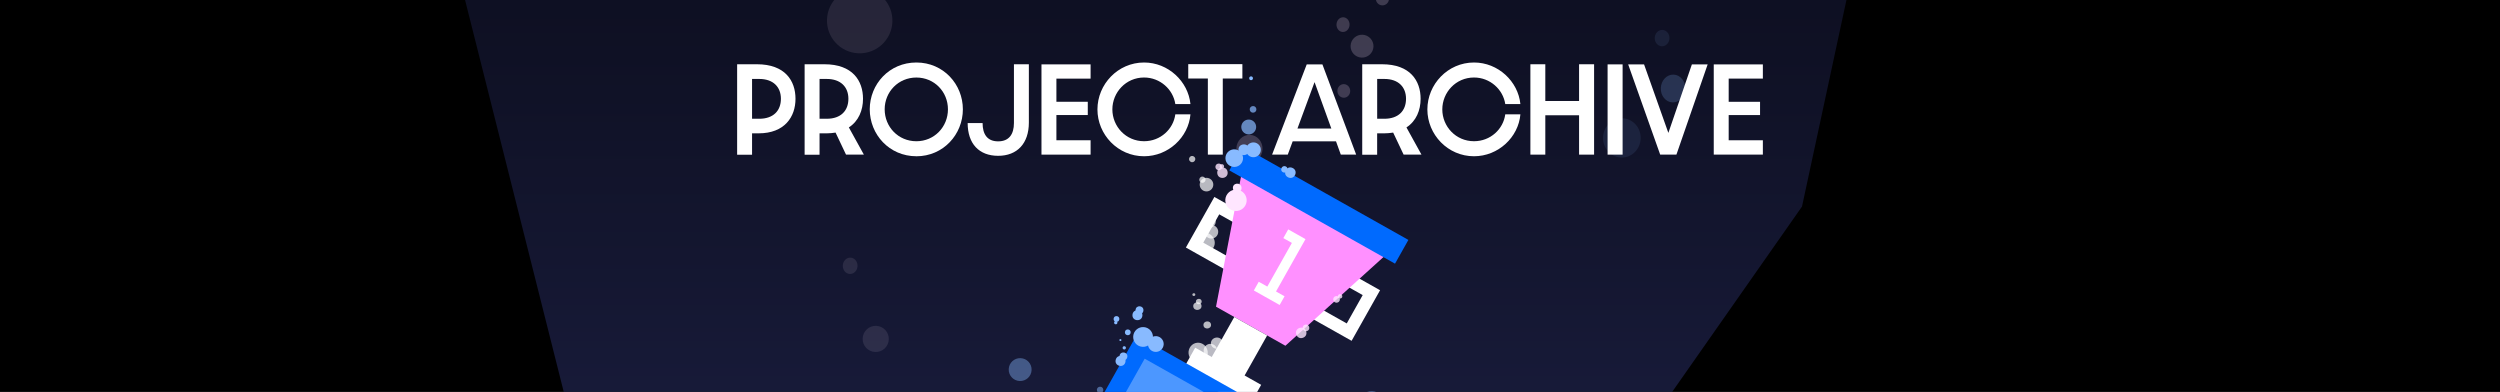
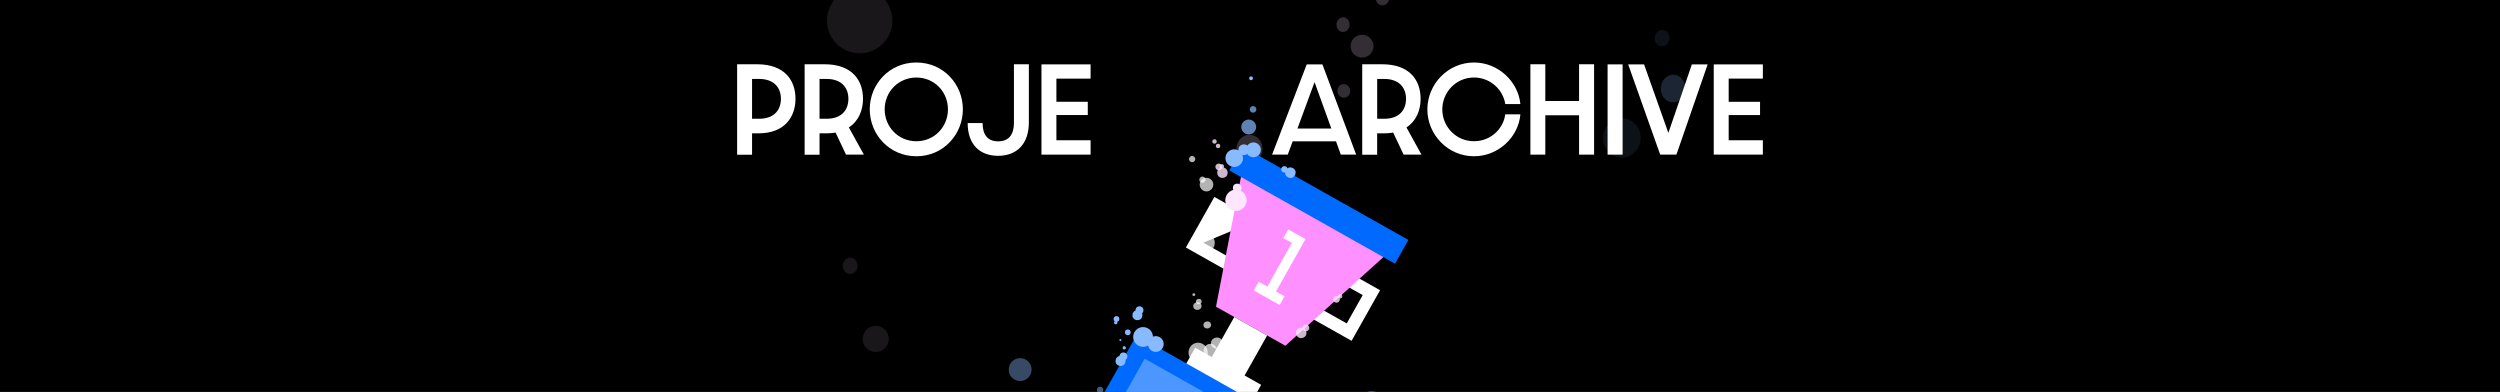
<svg xmlns="http://www.w3.org/2000/svg" width="1920" height="301" viewBox="0 0 1920 301" fill="none">
  <g clip-path="url(#clip0_1130_10010)">
    <rect width="1920" height="301" fill="black" />
    <g filter="url(#filter0_f_1130_10010)">
-       <path d="M460.854 411.768L350 -28.468L1437 -88L1383.94 158.632L1138.59 508.82V814.983L835.446 846L641.583 555.344L460.854 411.768Z" fill="url(#paint0_linear_1130_10010)" />
-     </g>
+       </g>
    <circle cx="783.48" cy="283.844" r="8.795" transform="rotate(2.418 783.48 283.844)" fill="#88BAFF" fill-opacity="0.4" />
    <ellipse cx="959.58" cy="114.247" rx="10.051" ry="10.68" transform="rotate(2.418 959.58 114.247)" fill="#FFE6FF" fill-opacity="0.2" />
    <ellipse cx="1284.92" cy="67.973" rx="9.423" ry="10.68" transform="rotate(2.418 1284.92 67.973)" fill="#88BAFF" fill-opacity="0.2" />
    <ellipse cx="1245.59" cy="105.924" rx="14.449" ry="15.077" transform="rotate(2.418 1245.59 105.924)" fill="#88BAFF" fill-opacity="0.1" />
    <circle cx="672.556" cy="260.292" r="10.051" transform="rotate(2.418 672.556 260.292)" fill="#FFE6FF" fill-opacity="0.1" />
    <circle cx="660.246" cy="15.812" r="25.128" transform="rotate(2.418 660.246 15.812)" fill="#FFE6FF" fill-opacity="0.1" />
    <ellipse cx="652.925" cy="204.135" rx="5.654" ry="6.282" transform="rotate(2.418 652.925 204.135)" fill="#FFE6FF" fill-opacity="0.1" />
    <ellipse cx="1031.45" cy="18.915" rx="5.026" ry="5.654" transform="rotate(2.418 1031.45 18.915)" fill="#FFE6FF" fill-opacity="0.2" />
    <ellipse cx="1053.36" cy="310.334" rx="9.423" ry="10.051" transform="rotate(2.418 1053.36 310.334)" fill="#88BAFF" fill-opacity="0.4" />
    <circle cx="1046.04" cy="35.46" r="8.795" transform="rotate(2.418 1046.04 35.46)" fill="#FFE6FF" fill-opacity="0.2" />
    <ellipse cx="1276.5" cy="29.259" rx="5.654" ry="6.282" transform="rotate(2.418 1276.5 29.259)" fill="#88BAFF" fill-opacity="0.1" />
    <circle cx="1061.7" cy="-0.895" r="5.026" transform="rotate(2.418 1061.7 -0.895)" fill="#FFE6FF" fill-opacity="0.2" />
-     <path fill-rule="evenodd" clip-rule="evenodd" d="M933.78 151.895L958.253 165.671L953.444 174.214L936.372 164.605L924.118 186.374L948.07 199.856L943.261 208.399L919.309 194.917L919.308 194.919L910.765 190.11L932.636 151.255L933.778 151.898L933.78 151.895Z" fill="white" />
+     <path fill-rule="evenodd" clip-rule="evenodd" d="M933.78 151.895L958.253 165.671L953.444 174.214L924.118 186.374L948.07 199.856L943.261 208.399L919.309 194.917L919.308 194.919L910.765 190.11L932.636 151.255L933.778 151.898L933.78 151.895Z" fill="white" />
    <path fill-rule="evenodd" clip-rule="evenodd" d="M1058.76 222.255L1034.29 208.48L1029.48 217.023L1046.55 226.632L1034.3 248.401L1010.35 234.921L1005.54 243.465L1036.89 261.112L1036.89 261.111L1038.03 261.752L1059.9 222.897L1058.76 222.256L1058.76 222.255Z" fill="white" />
    <path d="M955.132 125.053L1070.63 190.066L987.187 265.539L933.895 235.541L955.132 125.053Z" fill="#FF90FF" />
    <rect x="954.383" y="112.62" width="146.041" height="20.935" transform="rotate(29.375 954.383 112.62)" fill="#006AFE" />
    <rect x="947.928" y="243.449" width="28.949" height="45.625" transform="rotate(29.375 947.928 243.449)" fill="white" />
    <rect x="917.907" y="267.021" width="58.148" height="20.702" transform="rotate(29.375 917.907 267.021)" fill="white" />
    <rect x="872.816" y="257.539" width="146.041" height="57.715" transform="rotate(29.375 872.816 257.539)" fill="#006AFE" />
    <rect x="879.113" y="275.481" width="117.459" height="32.622" transform="rotate(29.375 879.113 275.481)" fill="#4C97FF" />
    <path fill-rule="evenodd" clip-rule="evenodd" d="M1002.61 183.641L1002.61 183.64L995.933 179.879L995.932 179.88L989.361 176.18L985.6 182.862L992.171 186.561L973.294 220.097L966.716 216.394L962.955 223.075L982.773 234.231L986.534 227.549L979.976 223.858L998.853 190.322L998.859 190.325L1002.62 183.644L1002.61 183.641Z" fill="white" />
    <circle cx="844.875" cy="299.461" r="2.452" transform="rotate(173.065 844.875 299.461)" fill="#88BAFF" fill-opacity="0.5" />
    <ellipse cx="1032.04" cy="69.831" rx="4.922" ry="5.23" transform="rotate(-4 1032.04 69.831)" fill="#FFE6FF" fill-opacity="0.2" />
    <circle cx="949.236" cy="153.832" r="8.215" transform="rotate(173.065 949.236 153.832)" fill="#FFE6FF" />
    <circle cx="938.836" cy="132.645" r="4.005" transform="rotate(173.065 938.836 132.645)" fill="#FFE6FF" fill-opacity="0.8" />
    <circle cx="999.321" cy="255.643" r="4.005" transform="rotate(-110.717 999.321 255.643)" fill="#FFE6FF" fill-opacity="0.8" />
    <circle cx="935.996" cy="128.166" r="2.548" transform="rotate(173.065 935.996 128.166)" fill="#FFE6FF" fill-opacity="0.8" />
    <circle cx="1002.99" cy="251.819" r="2.548" transform="rotate(-110.717 1002.99 251.819)" fill="#FFE6FF" fill-opacity="0.8" />
    <circle cx="1026.47" cy="229.916" r="2.548" transform="rotate(-110.717 1026.47 229.916)" fill="#FFE6FF" fill-opacity="0.8" />
    <circle cx="1029.2" cy="227.579" r="1.691" transform="rotate(-110.717 1029.2 227.579)" fill="#FFE6FF" fill-opacity="0.8" />
    <circle cx="938.388" cy="127.772" r="1.703" transform="rotate(173.065 938.388 127.772)" fill="#FFE6FF" fill-opacity="0.8" />
    <circle cx="935.472" cy="112.097" r="1.703" transform="rotate(173.065 935.472 112.097)" fill="#FFE6FF" fill-opacity="0.8" />
    <circle cx="932.75" cy="108.649" r="1.703" transform="rotate(173.065 932.75 108.649)" fill="#FFE6FF" fill-opacity="0.8" />
    <circle cx="950.183" cy="144.364" r="3.322" transform="rotate(173.065 950.183 144.364)" fill="#FFE6FF" />
    <circle cx="962.619" cy="115.066" r="5.7" transform="rotate(173.065 962.619 115.066)" fill="#88BAFF" />
    <circle cx="955.267" cy="115.006" r="4.116" transform="rotate(173.065 955.267 115.006)" fill="#88BAFF" />
    <circle cx="947.9" cy="121.454" r="6.768" transform="rotate(-4 947.9 121.454)" fill="#88BAFF" />
    <circle cx="959.016" cy="97.528" r="5.711" transform="rotate(173.065 959.016 97.528)" fill="#88BAFF" fill-opacity="0.7" />
    <circle cx="962.346" cy="83.997" r="2.533" transform="rotate(173.065 962.346 83.997)" fill="#88BAFF" fill-opacity="0.7" />
    <circle cx="960.813" cy="60.114" r="1.458" transform="rotate(173.065 960.813 60.114)" fill="#88BAFF" />
    <circle cx="988.302" cy="99.184" r="1.267" transform="rotate(-26.285 988.302 99.184)" fill="#88BAFF" />
    <circle cx="989.278" cy="101.882" r="2.217" transform="rotate(-26.285 989.278 101.882)" fill="#88BAFF" />
    <circle cx="991.014" cy="132.611" r="3.999" transform="rotate(-64.356 991.014 132.611)" fill="#88BAFF" />
    <circle cx="986.434" cy="130.067" r="2.461" transform="rotate(-64.356 986.434 130.067)" fill="#88BAFF" />
    <ellipse cx="925.362" cy="186.166" rx="7.384" ry="7.691" transform="rotate(125.188 925.362 186.166)" fill="white" fill-opacity="0.7" />
    <ellipse cx="920.172" cy="270.877" rx="7.384" ry="7.691" transform="rotate(174.162 920.172 270.877)" fill="white" fill-opacity="0.7" />
    <ellipse cx="929.275" cy="170.478" rx="4.615" ry="4.307" transform="rotate(125.188 929.275 170.478)" fill="white" fill-opacity="0.7" />
    <ellipse cx="934.577" cy="263.531" rx="4.615" ry="4.307" transform="rotate(174.162 934.577 263.531)" fill="white" fill-opacity="0.7" />
    <ellipse cx="927.163" cy="249.563" rx="2.921" ry="2.726" transform="rotate(174.162 927.163 249.563)" fill="white" fill-opacity="0.7" />
    <ellipse cx="919.589" cy="235.069" rx="3.177" ry="2.965" transform="rotate(174.162 919.589 235.069)" fill="white" fill-opacity="0.7" />
    <ellipse cx="920.678" cy="231.592" rx="2.226" ry="2.077" transform="rotate(174.162 920.678 231.592)" fill="white" fill-opacity="0.7" />
    <ellipse cx="916.866" cy="226.265" rx="1.131" ry="1.056" transform="rotate(174.162 916.866 226.265)" fill="white" fill-opacity="0.7" />
    <circle cx="930.358" cy="178.018" r="5.23" transform="rotate(125.188 930.358 178.018)" fill="white" fill-opacity="0.7" />
    <circle cx="929.6" cy="269.298" r="5.23" transform="rotate(174.162 929.6 269.298)" fill="white" fill-opacity="0.7" />
    <circle cx="926.592" cy="141.79" r="5.23" transform="rotate(125.188 926.592 141.79)" fill="white" fill-opacity="0.7" />
    <circle cx="923.474" cy="137.996" r="2.386" transform="rotate(125.188 923.474 137.996)" fill="white" fill-opacity="0.7" />
    <circle cx="915.586" cy="122.173" r="2.386" transform="rotate(125.188 915.586 122.173)" fill="white" fill-opacity="0.7" />
    <circle cx="877.879" cy="258.786" r="7.599" transform="rotate(-175.341 877.879 258.786)" fill="#88BAFF" />
    <circle cx="887.657" cy="264.206" r="6.059" transform="rotate(-175.341 887.657 264.206)" fill="#88BAFF" />
    <circle cx="856.904" cy="247.801" r="1.267" transform="rotate(-175.341 856.904 247.801)" fill="#88BAFF" />
    <circle cx="863.43" cy="267.142" r="1.267" transform="rotate(-175.341 863.43 267.142)" fill="#88BAFF" />
    <circle cx="860.471" cy="261.169" r="0.779" transform="rotate(-175.341 860.471 261.169)" fill="#88BAFF" />
    <circle cx="857.453" cy="244.984" r="2.217" transform="rotate(-175.341 857.453 244.984)" fill="#88BAFF" />
    <circle cx="873.544" cy="242.068" r="3.824" transform="rotate(-175.341 873.544 242.068)" fill="#88BAFF" />
    <circle cx="860.584" cy="277.214" r="3.824" transform="rotate(-165.703 860.584 277.214)" fill="#88BAFF" />
    <circle cx="875.133" cy="238.242" r="3.026" transform="rotate(-175.341 875.133 238.242)" fill="#88BAFF" />
    <circle cx="862.79" cy="273.709" r="3.026" transform="rotate(-165.703 862.79 273.709)" fill="#88BAFF" />
    <circle cx="866.142" cy="255.222" r="2.217" transform="rotate(-175.341 866.142 255.222)" fill="#88BAFF" />
  </g>
  <g clip-path="url(#clip1_1130_10010)">
    <path d="M566.117 49.351H581.344C603 49.351 610.945 62.07 610.945 75.877C610.945 89.684 602.669 102.403 582.599 102.403H577.581V118.825H566.117V49.351ZM583.104 91.21C593.975 91.21 599.742 84.982 599.742 75.877C599.742 66.772 593.801 60.632 583.104 60.632H577.581V91.21H583.104Z" fill="white" />
    <path d="M617.966 49.351H633.193C654.849 49.351 662.793 62.07 662.793 75.877C662.793 84.632 659.448 92.982 651.922 97.86L663.455 118.754H649.744L641.712 101.825C639.534 102.158 637.2 102.421 634.604 102.421H629.412V118.842H617.948V49.351H617.966ZM634.935 91.21C645.806 91.21 651.573 84.982 651.573 75.877C651.573 66.772 645.632 60.632 634.935 60.632H629.412V91.21H634.935Z" fill="white" />
    <path d="M703.771 120C682.951 120 667.968 103.246 667.968 83.947C667.968 64.649 682.951 48 703.771 48C724.59 48 739.486 64.754 739.486 83.965C739.486 103.175 724.52 120.018 703.771 120.018V120ZM703.771 108.474C717.569 108.474 728.022 97.439 728.022 83.965C728.022 70.491 717.569 59.544 703.771 59.544C689.972 59.544 679.432 70.491 679.432 83.965C679.432 97.439 689.885 108.474 703.771 108.474Z" fill="white" />
    <path d="M743.162 94.491H754.626C754.626 103.088 758.215 108.561 766.578 108.561C774.94 108.561 778.703 103.088 778.703 94.491V49.351H790.167V94.158C790.167 110.158 781.212 119.667 766.578 119.667C751.943 119.667 743.162 110.403 743.162 94.491Z" fill="white" />
    <path d="M799.854 49.439H837.574V60.386H811.318V78.158H835.413V88.351H811.318V107.719H837.574V118.754H799.854V49.439Z" fill="white" />
-     <path d="M842.835 84.053C842.835 64.772 858.48 48 878.638 48C897.21 48 912.507 62.491 914.266 79.912H902.646C900.973 68.719 891.025 59.526 878.638 59.526C864.665 59.526 854.299 70.983 854.299 84.035C854.299 97.088 864.665 108.456 878.638 108.456C891.269 108.456 901.13 99.193 902.646 87.825H914.266C912.768 105.421 897.28 120 878.638 120C858.48 120 842.835 103.333 842.835 84.035V84.053Z" fill="white" />
-     <path d="M927.629 60.298H912.576V49.263H954.146V60.298H939.093V118.754H927.629V60.298Z" fill="white" />
    <path d="M976.969 118.737L1003.57 49.439H1015.61L1041.54 118.754H1029.74L1026.06 108.561H992.771L989.008 118.754H976.969V118.737ZM1022.46 98.702L1009.58 63.07L996.447 98.702H1022.46Z" fill="white" />
    <path d="M1046.2 49.351H1061.43C1083.09 49.351 1091.03 62.07 1091.03 75.877C1091.03 84.632 1087.69 92.982 1080.16 97.86L1091.69 118.754H1077.98L1069.95 101.825C1067.77 102.158 1065.44 102.421 1062.84 102.421H1057.65V118.842H1046.19V49.351H1046.2ZM1063.19 91.21C1074.06 91.21 1079.83 84.982 1079.83 75.877C1079.83 66.772 1073.89 60.632 1063.19 60.632H1057.67V91.21H1063.19Z" fill="white" />
    <path d="M1096.22 84.053C1096.22 64.772 1111.87 48 1132.03 48C1150.6 48 1165.9 62.491 1167.66 79.912H1156.04C1154.36 68.719 1144.41 59.526 1132.03 59.526C1118.05 59.526 1107.69 70.983 1107.69 84.035C1107.69 97.088 1118.05 108.456 1132.03 108.456C1144.66 108.456 1154.52 99.193 1156.04 87.825H1167.66C1166.16 105.421 1150.67 120 1132.03 120C1111.87 120 1096.22 103.333 1096.22 84.035V84.053Z" fill="white" />
    <path d="M1175.34 49.351H1186.8V77.561H1212.73V49.351H1224.26V118.754H1212.73V88.526H1186.8V118.754H1175.34V49.351Z" fill="white" />
    <path d="M1234.63 49.439H1246.16V118.754H1234.63V49.439Z" fill="white" />
    <path d="M1250.43 49.439H1262.64L1281.3 102.07L1299.37 49.439H1311.49L1287.49 118.754H1275.03L1250.43 49.439Z" fill="white" />
    <path d="M1316.16 49.439H1353.88V60.386H1327.63V78.158H1351.72V88.351H1327.63V107.719H1353.88V118.754H1316.16V49.439Z" fill="white" />
  </g>
  <defs>
    <filter id="filter0_f_1130_10010" x="144.6" y="-293.4" width="1497.8" height="1344.8" filterUnits="userSpaceOnUse" color-interpolation-filters="sRGB">
      <feFlood flood-opacity="0" result="BackgroundImageFix" />
      <feBlend mode="normal" in="SourceGraphic" in2="BackgroundImageFix" result="shape" />
      <feGaussianBlur stdDeviation="102.7" result="effect1_foregroundBlur_1130_10010" />
    </filter>
    <linearGradient id="paint0_linear_1130_10010" x1="893.5" y1="7" x2="893.5" y2="846" gradientUnits="userSpaceOnUse">
      <stop stop-color="#1A1D3F" stop-opacity="0.55" />
      <stop offset="1" stop-color="#2D336E" />
    </linearGradient>
    <clipPath id="clip0_1130_10010">
      <rect width="1920" height="301" fill="white" />
    </clipPath>
    <clipPath id="clip1_1130_10010">
      <rect width="787.765" height="72" fill="white" transform="translate(566.117 48)" />
    </clipPath>
  </defs>
</svg>